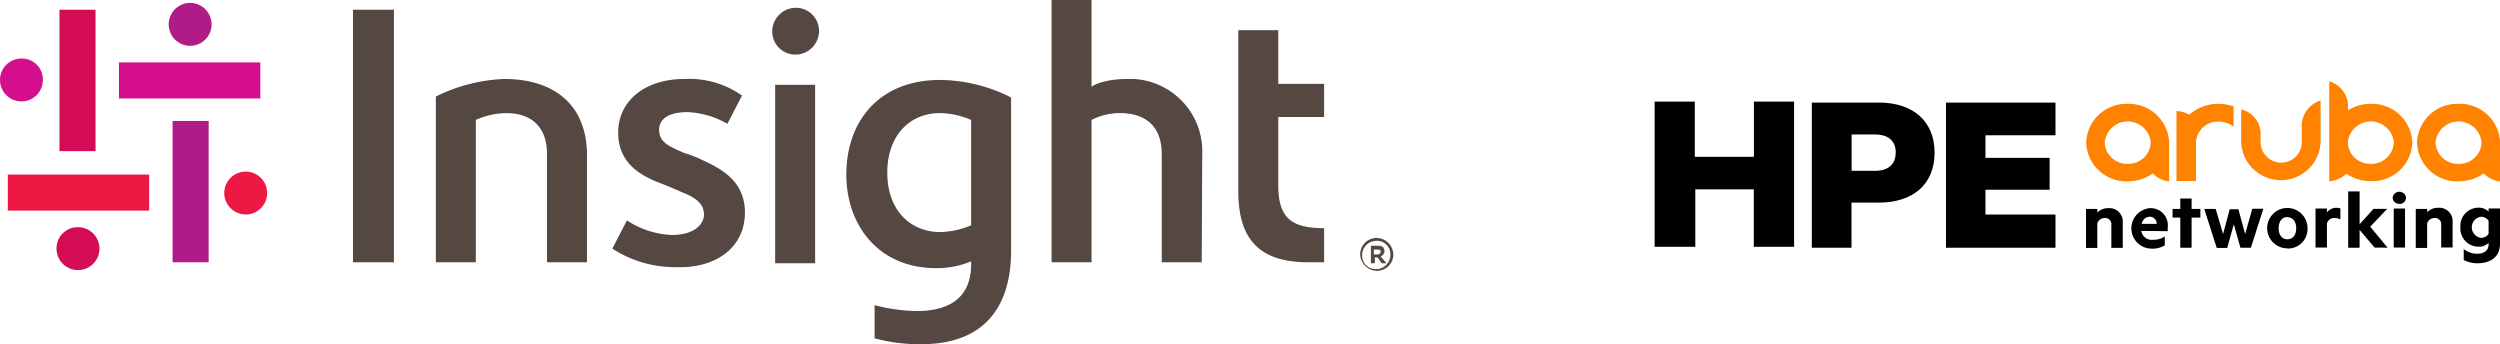
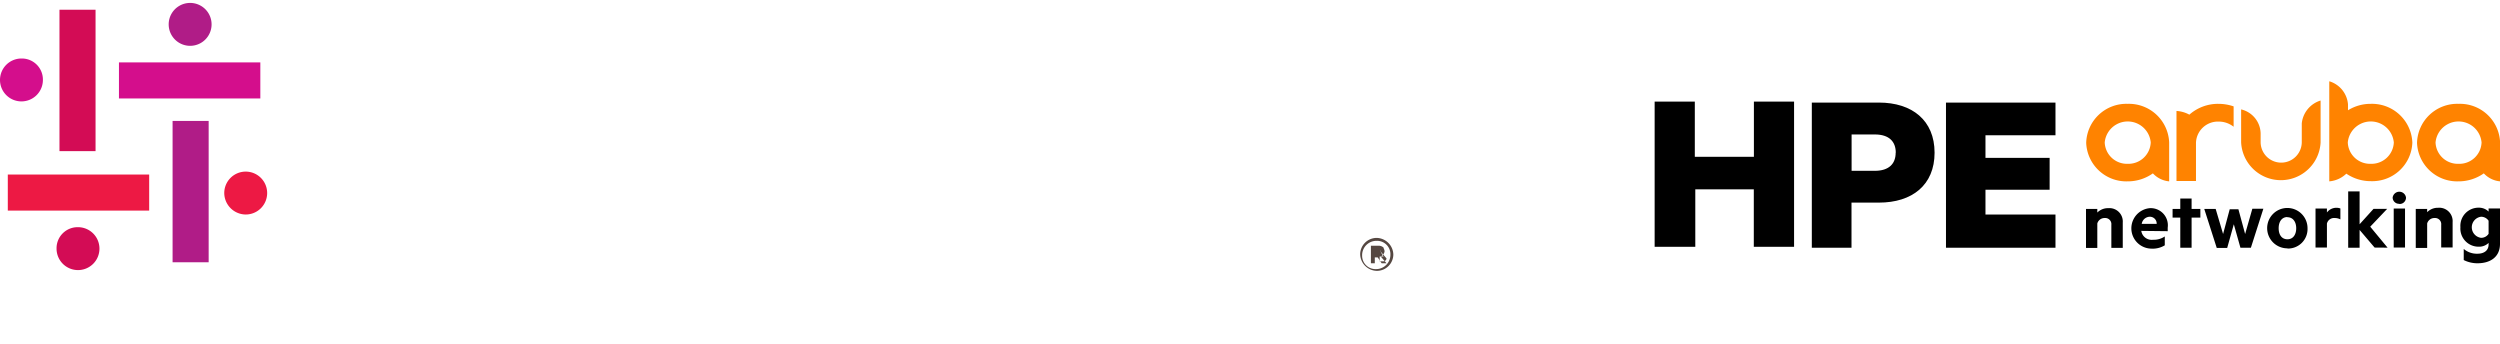
<svg xmlns="http://www.w3.org/2000/svg" id="Layer_1" data-name="Layer 1" viewBox="0 0 256.4 35.3">
  <defs>
    <style>.cls-1{fill:#b01c87;}.cls-2{fill:#d30c55;}.cls-3{fill:#d40e8c;}.cls-4{fill:#ed1944;}.cls-5{fill:#554741;}.cls-6{fill:#ff8300;}</style>
  </defs>
  <g id="Symbol">
    <path class="cls-1" d="M17.7,27V12.4h3.7V26.9H17.7Zm4-24.5a2.2,2.2,0,1,0-4.4,0h0a2.2,2.2,0,1,0,4.4,0Z" transform="translate(0)" />
    <path class="cls-2" d="M9.8,1V15.5H6.1V1Zm-4,24.5A2.2,2.2,0,1,0,8,23.3a2.16,2.16,0,0,0-2.2,2.12Z" transform="translate(0)" />
    <path class="cls-3" d="M26.7,10.1H12.2V6.4H26.7ZM2.2,6A2.2,2.2,0,1,0,4.4,8.2,2.16,2.16,0,0,0,2.28,6Z" transform="translate(0)" />
    <path class="cls-4" d="M.8,17.9H15.3v3.7H.8ZM25.2,22A2.2,2.2,0,1,0,23,19.8,2.22,2.22,0,0,0,25.2,22Z" transform="translate(0)" />
  </g>
  <g id="Wordmark">
-     <path id="Insight" class="cls-5" d="M36.2,27V1h4.2V26.9H36.2ZM84,3.2A2.37,2.37,0,0,0,81.66.8H81.6a2.43,2.43,0,0,0-2.4,2.4,2.37,2.37,0,0,0,2.34,2.4h.06A2.43,2.43,0,0,0,84,3.2ZM83.6,27V8.7H79.5V27ZM60.2,15.9h0c0-5-3.2-7.8-8.5-7.8a17.25,17.25,0,0,0-7,1.8v17h4.1V12.3a7.88,7.88,0,0,1,3.1-.7c2.8,0,4.2,1.6,4.2,4.2V26.9h4.1Zm63.1,0a7.44,7.44,0,0,0-7-7.8h-.65c-2.5,0-3.6.7-3.7.8V0h-4.1V26.9h4.1V12.3a6.36,6.36,0,0,1,2.9-.7c2.8,0,4.3,1.5,4.3,4.2V26.9h4.1ZM76.4,21.8c0-3.1-2.2-4.4-4.4-5.4a10.65,10.65,0,0,0-1.8-.7c-1.6-.7-2.6-1.1-2.6-2.4,0-.9.7-1.8,2.9-1.8a8.87,8.87,0,0,1,4.1,1.2l1.5-2.9a9.41,9.41,0,0,0-5.9-1.7c-4,0-6.8,2.2-6.8,5.5,0,3,2.1,4.3,4.1,5.1.3.1,2,.8,2.4,1,1.6.6,2.3,1.3,2.3,2.3s-1,2.1-3.3,2.1a9,9,0,0,1-4.6-1.5l-1.5,2.9a11.87,11.87,0,0,0,6.7,1.9C73.4,27.5,76.4,25.4,76.4,21.8ZM103.7,10V25.7c0,5.6-2.6,9.6-9.2,9.6a17.7,17.7,0,0,1-4.8-.6V31.3a18.35,18.35,0,0,0,4.3.6c4.1,0,5.6-2,5.6-4.8v-.3a8.89,8.89,0,0,1-3.6.7c-5.9,0-9.2-4.4-9.2-9.6,0-5.5,3.4-9.7,9.6-9.7A16.4,16.4,0,0,1,103.7,10Zm-4.1,2.3a8.41,8.41,0,0,0-3.2-.7c-3.1,0-5.4,2.3-5.4,6.1,0,4.1,2.6,6.1,5.4,6.1a8.41,8.41,0,0,0,3.2-.7Zm31.5-.3h4.7V8.6h-4.7V3.1H127V19.6c0,5,2.2,7.3,7.2,7.3h1.6V23.4c-3.3,0-4.7-1-4.7-4.4Z" transform="translate(0)" />
-     <path id="R" class="cls-5" d="M141.2,24.4a1.69,1.69,0,0,0-1.7,1.68v0h0a1.75,1.75,0,0,0,1.7,1.7,1.69,1.69,0,0,0,1.7-1.68v0h0A1.75,1.75,0,0,0,141.2,24.4Zm1.4,1.7a1.47,1.47,0,0,1-1.44,1.5h-.06a1.37,1.37,0,0,1-1.4-1.34V26.2h0a1.47,1.47,0,0,1,1.44-1.5h.06A1.37,1.37,0,0,1,142.6,26Zm-1,.2a.68.68,0,0,0,.4-.5h0c0-.2-.1-.3-.1-.4a.72.72,0,0,0-.5-.2h-.8V27h.4v-.6h.3l.4.6h.5Zm0-.5a.32.32,0,0,1-.3.3h-.4v-.5h.4C141.4,25.6,141.6,25.6,141.6,25.8Z" transform="translate(0)" />
+     <path id="R" class="cls-5" d="M141.2,24.4a1.69,1.69,0,0,0-1.7,1.68v0h0a1.75,1.75,0,0,0,1.7,1.7,1.69,1.69,0,0,0,1.7-1.68v0h0A1.75,1.75,0,0,0,141.2,24.4Zm1.4,1.7a1.47,1.47,0,0,1-1.44,1.5h-.06a1.37,1.37,0,0,1-1.4-1.34V26.2h0a1.47,1.47,0,0,1,1.44-1.5h.06A1.37,1.37,0,0,1,142.6,26Zm-1,.2a.68.68,0,0,0,.4-.5h0c0-.2-.1-.3-.1-.4a.72.72,0,0,0-.5-.2h-.8V27h.4v-.6h.3l.4.6h.5m0-.5a.32.32,0,0,1-.3.3h-.4v-.5h.4C141.4,25.6,141.6,25.6,141.6,25.8Z" transform="translate(0)" />
  </g>
  <path class="cls-6" d="M243.15,10.65a4.38,4.38,0,0,0-2.34.66V10.7a2.7,2.7,0,0,0-1.87-2.35h-.05V18.6a2.87,2.87,0,0,0,1.75-.79,4.44,4.44,0,0,0,2.51.77,4.11,4.11,0,0,0,4.26-3.95A4.14,4.14,0,0,0,243.15,10.65Zm0,6.15a2.28,2.28,0,0,1-2.36-2.19,2.37,2.37,0,0,1,4.72,0A2.29,2.29,0,0,1,243.15,16.8Zm9-6.15a4.12,4.12,0,0,0-4.26,4,4.12,4.12,0,0,0,4.26,3.95,4.48,4.48,0,0,0,2.59-.82,2.59,2.59,0,0,0,1.67.82V14.61A4.12,4.12,0,0,0,252.14,10.65Zm0,6.15a2.28,2.28,0,0,1-2.36-2.19,2.37,2.37,0,0,1,4.72,0A2.28,2.28,0,0,1,252.14,16.8Zm-33.93-6.15a4.12,4.12,0,0,0-4.26,4,4.12,4.12,0,0,0,4.26,3.95,4.43,4.43,0,0,0,2.58-.82,2.59,2.59,0,0,0,1.67.82V14.61A4.13,4.13,0,0,0,218.21,10.65Zm0,6.15a2.28,2.28,0,0,1-2.36-2.19,2.37,2.37,0,0,1,4.72,0A2.29,2.29,0,0,1,218.21,16.8Zm9.33-6.15a4.82,4.82,0,0,1,1.53.26V13a2.45,2.45,0,0,0-1.53-.53,2.25,2.25,0,0,0-2.33,2.16v3.93h-2V11.38a3.12,3.12,0,0,1,1.32.38,4.44,4.44,0,0,1,3-1.11M238,14.6a4.08,4.08,0,0,1-8.15,0V11.22a2.59,2.59,0,0,1,2,2.44v.91a2.11,2.11,0,1,0,4.22,0V12.66A2.74,2.74,0,0,1,238,10.31h0V14.6Z" transform="translate(0)" />
  <path d="M184,10.42V25.31h-4.13V19.42h-6v5.89H169.7V10.42h4.12v5.66h6.06V10.42Zm10.42,5.24c0,1.11-.66,1.86-2.15,1.86H189.9V13.79h2.38C193.77,13.79,194.43,14.54,194.43,15.66Zm-1.72,5.12c3.41,0,5.71-1.8,5.71-5.12s-2.31-5.14-5.71-5.14h-6.88V25.41h4.07V20.78Zm6.88-10.26V25.41h11.23V22h-7.18V19.46h6.58V16.19h-6.58V13.87h7.18V10.52Z" transform="translate(0)" />
  <path d="M215.1,21.43v.37a1.53,1.53,0,0,1,1.12-.45,1.37,1.37,0,0,1,1.49,1.47v2.6h-1.17V23.06a.63.63,0,0,0-.68-.7.77.77,0,0,0-.76.56v2.51h-1.16v-4l1.16,0Zm4.51,2.25a1.08,1.08,0,0,0,1.21.91,2,2,0,0,0,1.2-.34v.91a2.38,2.38,0,0,1-1.37.34,2.08,2.08,0,0,1-.18-4.15,1.76,1.76,0,0,1,1.85,2v.36Zm0-.72h1.58a.7.7,0,0,0-.74-.73A.86.86,0,0,0,219.65,23Zm4,2.45V22.32h-.79v-.89h.79V20.36h1.16v1.07h.9v.89h-.9v3.09Zm7.39-4h1.13l-1.28,4h-1.07L229.1,23l-.68,2.43h-1.07l-1.28-4h1.17L228,24l.68-2.54h.89l.69,2.54Zm3.6,4.06a2.07,2.07,0,1,1,2.06-2.06A2,2,0,0,1,234.6,25.49Zm0-3.21c-.58,0-.9.48-.9,1.15s.32,1.13.9,1.13.9-.48.9-1.13S235.17,22.28,234.6,22.28Zm5.43.24a1.25,1.25,0,0,0-.59-.14.75.75,0,0,0-.79.57v2.46h-1.17v-4h1.17v.4a1.22,1.22,0,0,1,1.38-.41Zm3.51,2.89L242,23.58v1.83h-1.17V19.63H242V23l1.43-1.58h1.4l-1.74,1.83,1.78,2.15Zm2.54-4.49a.65.65,0,0,1-.69-.63.69.69,0,0,1,1.37,0A.65.65,0,0,1,246.08,20.92Zm-.58,4.49v-4h1.16v4Zm3.43-4v.37a1.53,1.53,0,0,1,1.12-.45,1.37,1.37,0,0,1,1.49,1.47v2.6h-1.17V23.06a.63.63,0,0,0-.68-.7.77.77,0,0,0-.76.56v2.51h-1.17v-4l1.17,0Zm6.3,3.52a1.36,1.36,0,0,1-1,.39,1.86,1.86,0,0,1-1.89-2,1.86,1.86,0,0,1,1.89-2,1.4,1.4,0,0,1,1,.4v-.32h1.17V25c0,1.46-1.13,2-2.28,2a3.09,3.09,0,0,1-1.44-.33V25.53a2.07,2.07,0,0,0,1.42.49c.63,0,1.13-.3,1.13-.95Zm0-2.27a.92.92,0,0,0-.78-.41,1.09,1.09,0,0,0,0,2.16.9.9,0,0,0,.78-.41Z" transform="translate(0)" />
</svg>